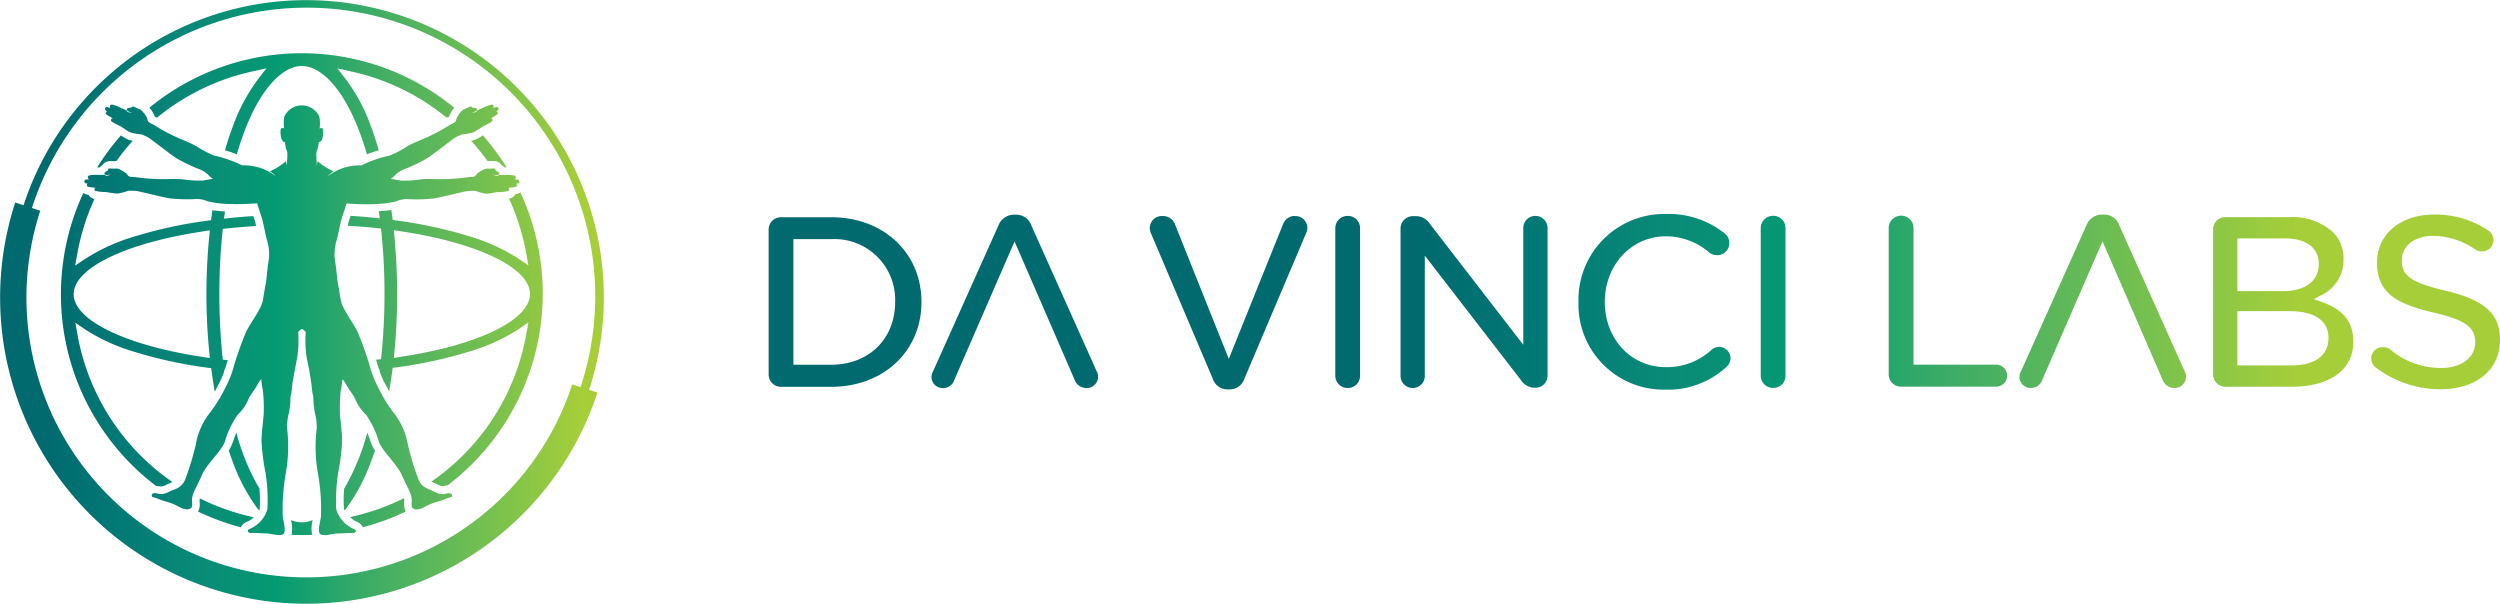
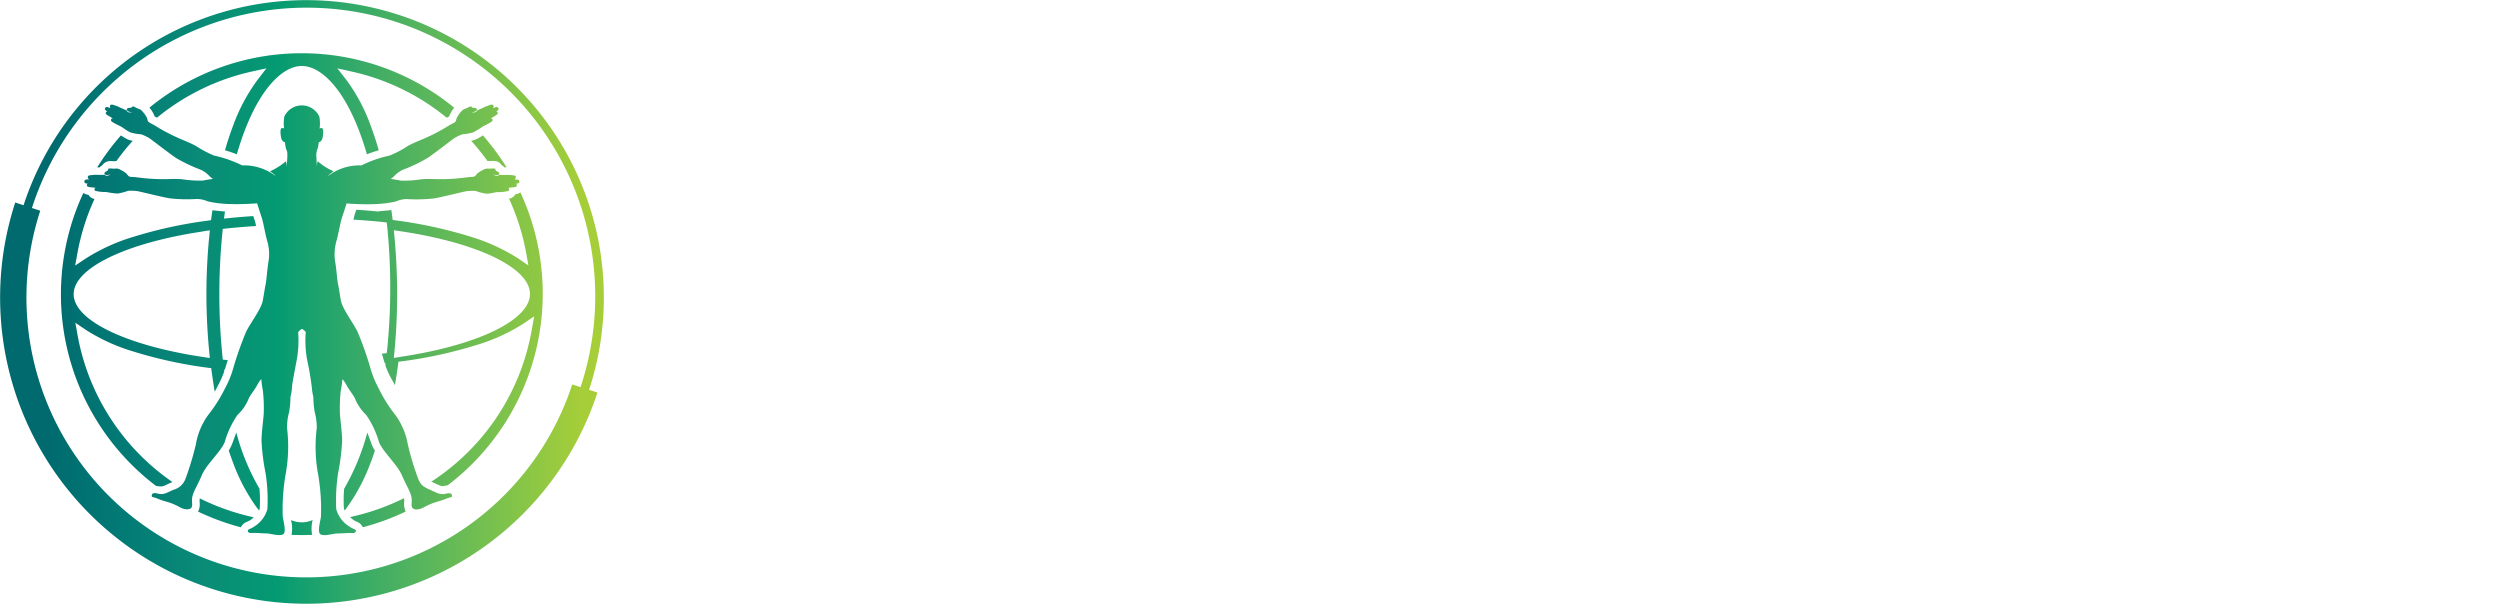
<svg xmlns="http://www.w3.org/2000/svg" xmlns:xlink="http://www.w3.org/1999/xlink" width="300" height="72.45" viewBox="0 0 300 72.45">
  <defs>
    <linearGradient id="a" x1="0.377" y1="0.5" x2="0.885" y2="0.5" gradientUnits="objectBoundingBox">
      <stop offset="0" stop-color="#006a6e" />
      <stop offset="0.14" stop-color="#027a75" />
      <stop offset="0.29" stop-color="#0a8b77" />
      <stop offset="0.43" stop-color="#049a72" />
      <stop offset="0.57" stop-color="#33a969" />
      <stop offset="0.71" stop-color="#59b65c" />
      <stop offset="0.86" stop-color="#7fc34b" />
      <stop offset="1" stop-color="#a6ce39" />
    </linearGradient>
    <linearGradient id="b" x1="0.075" y1="0.5" x2="0.966" y2="0.5" xlink:href="#a" />
    <clipPath id="d">
      <rect width="300" height="72.45" />
    </clipPath>
  </defs>
  <g id="c" clip-path="url(#d)">
    <g transform="translate(-0.009 0)">
-       <path d="M240.865,45.079a1.319,1.319,0,0,1-1.32,1.32h-11.39a1.473,1.473,0,0,1-1.5-1.5V27.37a1.49,1.49,0,0,1,2.98,0V43.759h9.91A1.319,1.319,0,0,1,240.865,45.079ZM212.8,25.9a1.473,1.473,0,0,0-1.5,1.47V45.079a1.467,1.467,0,0,0,1.5,1.47,1.447,1.447,0,0,0,1.47-1.47V27.37a1.453,1.453,0,0,0-1.47-1.47Zm-6.5,15.729a1.35,1.35,0,0,0-.87.32,7.892,7.892,0,0,1-5.52,2.11c-4.18,0-7.32-3.37-7.32-7.83s3.22-7.87,7.32-7.87a8,8,0,0,1,5.26,1.98,1.5,1.5,0,0,0,.89.28,1.441,1.441,0,0,0,1.47-1.44,1.518,1.518,0,0,0-.58-1.19,10.8,10.8,0,0,0-7.01-2.31,10.294,10.294,0,0,0-10.51,10.54,10.218,10.218,0,0,0,10.36,10.54,10.351,10.351,0,0,0,7.41-2.74,1.459,1.459,0,0,0,.48-1.05,1.4,1.4,0,0,0-1.38-1.35ZM254.334,27.04a1.937,1.937,0,0,0-1.87-1.29h-.18a2.011,2.011,0,0,0-1.9,1.29l-7.83,17.469a1.574,1.574,0,0,0-.21.7,1.338,1.338,0,0,0,1.35,1.35,1.415,1.415,0,0,0,1.38-.95l7.24-16.649,7.17,16.519a1.534,1.534,0,0,0,1.47,1.08,1.365,1.365,0,0,0,1.38-1.41,1.253,1.253,0,0,0-.17-.61l-7.84-17.5Zm28.079,13.949c0,3.39-2.78,5.42-7.44,5.42h-7.89a1.473,1.473,0,0,1-1.5-1.5V27.56a1.461,1.461,0,0,1,1.5-1.5h7.59a7.246,7.246,0,0,1,5.25,1.76,4.407,4.407,0,0,1,1.31,3.3,4.656,4.656,0,0,1-2.82,4.38l-.76.4.81.28c2.73.93,3.94,2.4,3.94,4.83Zm-13.919-6.05h5.43c2.72,0,4.34-1.2,4.34-3.29,0-1.91-1.52-3.04-4.07-3.04h-5.7v6.33Zm10.94,5.6c0-1.19-.61-3.2-4.7-3.2h-6.24v6.51H275c2.82,0,4.43-1.19,4.43-3.32Zm14.1-5.64c-4.17-.99-5.31-1.77-5.31-3.67,0-1.75,1.56-2.93,3.8-2.93a9.129,9.129,0,0,1,5.05,1.66,1.46,1.46,0,0,0,.77.21,1.351,1.351,0,0,0,1.38-1.35,1.334,1.334,0,0,0-.63-1.16,11.309,11.309,0,0,0-6.5-1.91c-4.02,0-6.84,2.36-6.84,5.75,0,3.69,2.37,4.95,6.74,6,3.82.88,5.04,1.75,5.04,3.58s-1.65,3.08-4.1,3.08a9.42,9.42,0,0,1-6.13-2.25,1.316,1.316,0,0,0-.86-.25,1.351,1.351,0,0,0-1.38,1.35,1.37,1.37,0,0,0,.57,1.12,12.861,12.861,0,0,0,7.71,2.58c4.35,0,7.17-2.33,7.17-5.93,0-3.11-1.82-4.75-6.47-5.88ZM110.589,36.24c0,5.9-4.56,10.18-10.84,10.18h-6a1.473,1.473,0,0,1-1.5-1.5V27.57a1.467,1.467,0,0,1,1.5-1.5h6c6.28,0,10.84,4.25,10.84,10.18Zm-3.16,0a7.285,7.285,0,0,0-7.69-7.54H95.22V43.769h4.52C104.27,43.769,107.429,40.689,107.429,36.24Zm16.349-9.19a1.937,1.937,0,0,0-1.87-1.29h-.18a2.011,2.011,0,0,0-1.9,1.29L112,44.519a1.677,1.677,0,0,0-.21.7,1.332,1.332,0,0,0,1.35,1.35,1.4,1.4,0,0,0,1.38-.95l7.24-16.649,7.17,16.519a1.534,1.534,0,0,0,1.47,1.08,1.365,1.365,0,0,0,1.38-1.41,1.253,1.253,0,0,0-.17-.61l-7.84-17.5Zm31.639-1.14a1.535,1.535,0,0,0-1.43.97l-6.52,16.189-6.42-16.059a1.576,1.576,0,0,0-1.56-1.09,1.454,1.454,0,0,0-1.5,1.44,1.674,1.674,0,0,0,.18.73l7.38,17.359a1.837,1.837,0,0,0,1.77,1.28h.21a1.855,1.855,0,0,0,1.81-1.28l7.41-17.469a1.641,1.641,0,0,0,.15-.64,1.429,1.429,0,0,0-1.47-1.41Zm6.33,0a1.473,1.473,0,0,0-1.5,1.47V45.089a1.467,1.467,0,0,0,1.5,1.47,1.447,1.447,0,0,0,1.47-1.47V27.38a1.453,1.453,0,0,0-1.47-1.47Zm22.5,0a1.447,1.447,0,0,0-1.44,1.44V41.379l-11.2-14.5a1.99,1.99,0,0,0-1.64-.94h-.39a1.485,1.485,0,0,0-1.5,1.5V45.119a1.453,1.453,0,0,0,1.47,1.44,1.434,1.434,0,0,0,1.44-1.44V30.67l11.5,14.889a1.992,1.992,0,0,0,1.64.97h.15a1.441,1.441,0,0,0,1.44-1.47V27.35a1.453,1.453,0,0,0-1.47-1.44Z" transform="translate(-0.003 -0.001)" fill="url(#a)" />
-       <path d="M47.838,1.78a35.688,35.688,0,0,0-45,22.849l-1-.33A36.743,36.743,0,0,0,71.7,47.108l-1-.33a35.655,35.655,0,0,0-22.849-45ZM69.677,46.458l-1-.33A33.576,33.576,0,0,1,4.84,25.289l-1-.33A34.628,34.628,0,1,1,69.677,46.448ZM54.248,59.548c0,.14-.39.16-.53.23a10.92,10.92,0,0,1-1.27.44,7.122,7.122,0,0,0-1.59.67c-.67.36-1.27.3-1.41-.03s.09-.8-.14-1.49-.53-1.1-1.08-2.36-2.28-2.81-2.73-3.93a11.14,11.14,0,0,0-1.55-3.29,5.689,5.689,0,0,1-1.29-1.84c-.1-.38-.81-1.2-1.1-1.79a2.812,2.812,0,0,0-.46-.66,10.361,10.361,0,0,1-.19,1.34,18.318,18.318,0,0,0-.11,2.71c0,.5.25,2.19.27,3.29a26.317,26.317,0,0,1-.49,3.95,21.826,21.826,0,0,0-.22,4.31,3.578,3.578,0,0,0,1.6,2.1c.42.3.69.28.75.46s-.15.34-.47.31-1.25.05-1.74.05-1.53.36-2.01.11.04-1.83.04-2.19a24.375,24.375,0,0,0-.36-5.09,18.172,18.172,0,0,1-.15-5.45,6.718,6.718,0,0,0-.24-1.92,12.032,12.032,0,0,1-.17-1.87,5.479,5.479,0,0,1-.17-1.03,33.486,33.486,0,0,0-.56-3.33,12.648,12.648,0,0,1-.18-3.37.27.27,0,0,0,.07.08c-.02-.03-.05-.07-.06-.09h0a1.239,1.239,0,0,0-.46-.4s-.18.05-.46.4a12.658,12.658,0,0,1-.18,3.37c-.4,2.12-.53,2.75-.57,3.33a4.655,4.655,0,0,1-.17,1.03,10.808,10.808,0,0,1-.17,1.87,6.719,6.719,0,0,0-.24,1.92,18.318,18.318,0,0,1-.16,5.45,24.4,24.4,0,0,0-.36,5.09c0,.36.51,1.93.04,2.19s-1.52-.11-2.01-.11-1.41-.09-1.74-.05-.53-.13-.47-.31.33-.16.75-.46a3.567,3.567,0,0,0,1.59-2.1,21.091,21.091,0,0,0-.22-4.31,26,26,0,0,1-.49-3.95c.02-1.1.27-2.79.27-3.29a18.26,18.26,0,0,0-.11-2.71,9.2,9.2,0,0,1-.18-1.34,2.812,2.812,0,0,0-.46.66c-.29.59-1,1.41-1.1,1.79a5.337,5.337,0,0,1-1.29,1.84,11.14,11.14,0,0,0-1.55,3.29c-.45,1.12-2.19,2.66-2.73,3.93s-.85,1.67-1.08,2.36,0,1.17-.14,1.49-.74.39-1.41.03a7.319,7.319,0,0,0-1.59-.67,9.706,9.706,0,0,1-1.27-.44c-.14-.07-.53-.09-.53-.23s-.02-.49.71-.31,1.07-.09,1.86-.44a2.145,2.145,0,0,0,1.46-1.28,35.273,35.273,0,0,0,1.27-4.2,8.28,8.28,0,0,1,1.55-3.61,17.539,17.539,0,0,0,1.94-3.09,11.861,11.861,0,0,0,1.07-2.7,41.643,41.643,0,0,1,1.43-4.01c.4-.94,1.85-2.77,2.04-3.84s.26-1.63.34-1.94.21-1.99.33-2.66a5.542,5.542,0,0,0-.13-2.5c-.25-.83-.47-2.24-.67-2.84-.17-.5-.41-1.28-.56-1.72h0a.142.142,0,0,0-.02-.04c0,.01.01.03.01.04a.41.41,0,0,0-.11.01,31.813,31.813,0,0,1-3.39.07,12.68,12.68,0,0,1-2.43-.32,3.224,3.224,0,0,0-1.31-.28,18.665,18.665,0,0,1-3.25-.08c-.93-.16-3.34-.76-3.84-.86a5.477,5.477,0,0,0-1.14-.04,6.423,6.423,0,0,1-1.28.33,11.415,11.415,0,0,1-1.36-.19,4.536,4.536,0,0,1-1.33-.15c-.07-.12-.13-.28.1-.35,0,0-.39-.04-.62-.07s-.44-.06-.45-.21a.258.258,0,0,1,.08-.23s-.36,0-.38-.18a.255.255,0,0,1,.27-.31c.2-.01.32-.02.32-.02a.279.279,0,0,1-.18-.23c-.01-.17.13-.25.31-.26a5.2,5.2,0,0,1,.79-.05c.33.01.93,0,.93,0s.18.31.75-.09a.984.984,0,0,1-.59.11c-.25-.07-.24-.23-.12-.34s.28-.12.33-.23c.03-.05.04-.1.07-.14l-.05-.08a.491.491,0,0,1,.1.04.078.078,0,0,0-.04.04.231.231,0,0,1,.14-.07c.16-.02.41.05.71.01a.976.976,0,0,1,.61.16,3.156,3.156,0,0,1,.74.48c.05.07.18.28.35.33s.48.04.7.06a22.909,22.909,0,0,0,2.65.23c1.49.04,1.73-.06,2.93.02a13.477,13.477,0,0,0,2.5.16c.25-.05.68-.13,1.21-.2.01,0,.02.01.03.02a2.6,2.6,0,0,1-.43-.33,3.253,3.253,0,0,0-1.08-.79,19.676,19.676,0,0,1-2.94-1.4c-.79-.53-2.74-2.05-3.16-2.35a5.721,5.721,0,0,0-1.03-.5,5.759,5.759,0,0,1-1.3-.23c-.49-.22-.86-.56-1.17-.72s-1.13-.54-1.15-.68,0-.31.23-.27c0,0-.33-.2-.53-.31s-.38-.24-.33-.38a.247.247,0,0,1,.17-.17s-.33-.15-.28-.32.18-.24.38-.17l.3.11a.282.282,0,0,1-.07-.28c.06-.16.23-.17.4-.11a5.358,5.358,0,0,1,.74.28c.3.15.86.38.86.38s.04.36.72.22a.942.942,0,0,1-.58-.14c-.2-.16-.12-.31.03-.36s.31,0,.4-.07.14-.15.29-.11a7.015,7.015,0,0,0,.64.3c.28.09.34.24.49.39a3.039,3.039,0,0,1,.48.74c.02.09.04.33.19.44a6.922,6.922,0,0,0,.62.34,22.148,22.148,0,0,0,2.33,1.29c1.35.64,1.6.65,2.67,1.21a13.766,13.766,0,0,0,2.21,1.17,14.506,14.506,0,0,1,3.37,1.18,6.237,6.237,0,0,1,3.98,1.25s.06-.06-.64-.54a7.272,7.272,0,0,0,1.88-1.19s.11-.01.12.62c0,0,.04-.31.08-1.18s-.14-.75-.17-1.03a4.36,4.36,0,0,1-.11-.71s-.38-.02-.48-.63-.09-1.05.13-1.07.25.09.25.09a4.676,4.676,0,0,1,.02-1.47,2.315,2.315,0,0,1,4.2,0,4.484,4.484,0,0,1,.03,1.47s.04-.11.25-.09.23.45.13,1.07-.48.63-.48.63a5.81,5.81,0,0,1-.11.71,1.873,1.873,0,0,0-.17,1.03c.03.87.07,1.18.07,1.18,0-.63.11-.62.11-.62a7.209,7.209,0,0,0,1.89,1.19c-.71.48-.64.54-.64.54a6.2,6.2,0,0,1,3.97-1.25,14.544,14.544,0,0,1,3.38-1.18,11.95,11.95,0,0,0,2.22-1.17c1.07-.56,1.32-.57,2.67-1.21A21.016,21.016,0,0,0,53.978,15c.19-.11.47-.23.62-.34s.17-.35.19-.44a3.789,3.789,0,0,1,.48-.74c.15-.15.21-.3.49-.39a7.014,7.014,0,0,0,.64-.3c.15-.05.2.03.29.11s.25.02.4.07.23.2.03.36a1.024,1.024,0,0,1-.58.14c.68.13.72-.22.72-.22s.56-.24.85-.38a5.358,5.358,0,0,1,.74-.28c.17-.06.33-.05.39.11a.3.3,0,0,1-.07.28s.11-.04.29-.11a.261.261,0,0,1,.38.17c.05.18-.27.32-.27.32a.247.247,0,0,1,.17.17c.04.14-.14.26-.33.38s-.53.31-.53.31c.24-.03.25.14.23.27s-.84.52-1.15.68a12.049,12.049,0,0,1-1.17.72,7.152,7.152,0,0,1-1.3.23,5.721,5.721,0,0,0-1.03.5c-.41.3-2.37,1.83-3.16,2.35a19.149,19.149,0,0,1-2.94,1.4,3.324,3.324,0,0,0-1.07.79,3.432,3.432,0,0,1-.44.34c.01-.01.03-.02.04-.03.53.07.96.15,1.21.2a12.639,12.639,0,0,0,2.5-.16c1.2-.08,1.44.02,2.93-.02a22.91,22.91,0,0,0,2.65-.23c.22-.02.52-.02.7-.06a.632.632,0,0,0,.35-.33,3.511,3.511,0,0,1,.74-.48,1.1,1.1,0,0,1,.61-.16c.3.03.55-.03.71-.01a.231.231,0,0,1,.14.07.1.1,0,0,0-.05-.04.689.689,0,0,1,.1-.04l-.05.09.07.14c.05.11.22.12.34.23s.13.28-.12.34a.984.984,0,0,1-.59-.11c.57.4.75.09.75.09h.93a5.3,5.3,0,0,1,.79.05c.18.01.33.09.31.26a.275.275,0,0,1-.17.23s.11,0,.32.02.3.13.27.31-.38.18-.38.18a.258.258,0,0,1,.08.23c-.02.15-.23.19-.46.21s-.61.07-.61.07c.23.07.17.22.09.35a4.49,4.49,0,0,1-1.33.15c-.35.02-.83.19-1.36.19a6.423,6.423,0,0,1-1.28-.33,6.327,6.327,0,0,0-1.14.04c-.51.1-2.91.7-3.84.86a18.79,18.79,0,0,1-3.26.08,3.257,3.257,0,0,0-1.31.28,12.68,12.68,0,0,1-2.43.32,29.307,29.307,0,0,1-3.39-.07c-.04,0-.07-.01-.11-.01-.14.45-.39,1.22-.56,1.72-.2.6-.42,2.01-.67,2.84a5.835,5.835,0,0,0-.13,2.5c.13.67.25,2.34.34,2.66s.14.88.34,1.94,1.64,2.89,2.04,3.84a41.643,41.643,0,0,1,1.43,4.01,12.064,12.064,0,0,0,1.07,2.7,17.029,17.029,0,0,0,1.93,3.09,8.425,8.425,0,0,1,1.56,3.61,32.52,32.52,0,0,0,1.27,4.2c.33.75.66.93,1.46,1.28s1.14.62,1.86.44.71.17.71.31Zm-9.75-4.07A22.477,22.477,0,0,1,41.568,61l-.2.26a1.217,1.217,0,0,1-.09-.27,15.652,15.652,0,0,1,.03-2.34,27.955,27.955,0,0,0,2.78-6.74c.09.22.17.45.25.67.11.29.21.58.32.85a3.311,3.311,0,0,0,.34.64c-.16.48-.32.95-.49,1.41Zm-14.529,6.97a1.682,1.682,0,0,1-.32.17,1.236,1.236,0,0,0-.73.66,29.335,29.335,0,0,1-5.15-1.89,1.4,1.4,0,0,0,.09-.17,2.024,2.024,0,0,0,.11-.91,1.653,1.653,0,0,1,.02-.5,27.707,27.707,0,0,0,6.26,2.22l.21.05a5.053,5.053,0,0,1-.48.39Zm.92-1.45a22.144,22.144,0,0,1-2.93-5.52c-.17-.46-.34-.93-.5-1.41a5.716,5.716,0,0,0,.34-.64c.11-.27.22-.56.32-.85.08-.22.16-.44.25-.67a27.008,27.008,0,0,0,2.78,6.74,17.147,17.147,0,0,1,.03,2.34.749.749,0,0,1-.08.27l-.21-.27ZM18.569,13.979a3.349,3.349,0,0,0-.63-1.06,28.861,28.861,0,0,1,36.579.01,3.482,3.482,0,0,0-.62,1.06.754.754,0,0,1-.13.06c-.05.03-.1.05-.15.08a27.244,27.244,0,0,0-11.4-5.54l-1.73-.39,1.09,1.4a21.48,21.48,0,0,1,2.93,5.52c.34.92.66,1.89.95,2.91-.43.13-.92.29-1.42.49-2.08-7.24-5.26-10.6-7.81-10.6s-5.72,3.36-7.8,10.6c-.5-.2-.99-.36-1.42-.49q.435-1.53.96-2.91A21.821,21.821,0,0,1,30.9,9.6l1.08-1.4-1.73.38a27.3,27.3,0,0,0-11.4,5.54,1.093,1.093,0,0,1-.15-.08,1.339,1.339,0,0,0-.12-.06Zm39.379,2.26a28.924,28.924,0,0,1,2.85,3.84h-.27a.5.5,0,0,1-.07-.08,1.883,1.883,0,0,0-.26-.19,1.072,1.072,0,0,0-.8-.49,3.062,3.062,0,0,0-.43,0,1.3,1.3,0,0,1-.28,0h-.18a28.9,28.9,0,0,0-1.96-2.43,2.414,2.414,0,0,0,.62-.19,4.831,4.831,0,0,0,.8-.47ZM48.608,61.2a.757.757,0,0,0,.09.18,28.556,28.556,0,0,1-5.15,1.89,1.291,1.291,0,0,0-.73-.66,1.682,1.682,0,0,1-.32-.17,3.135,3.135,0,0,1-.48-.39l.21-.05a27.063,27.063,0,0,0,6.26-2.22,1.68,1.68,0,0,1,.02.5,2.009,2.009,0,0,0,.11.91Zm-29.459-2.85a.882.882,0,0,0,.21.03,1.951,1.951,0,0,0,.66-.23c.13-.06.26-.12.42-.19a2.165,2.165,0,0,0,.26-.12A27.269,27.269,0,0,1,9.32,40.229l-.27-1.5,1.27.86a22.476,22.476,0,0,0,5.75,2.61,53.475,53.475,0,0,0,8.8,1.92l.48.06.07.49c.11.8.23,1.58.35,2.34.1-.17.19-.34.26-.49.07-.13.13-.24.18-.34a10.9,10.9,0,0,0,.71-1.62l-.03-.19h.09c.07-.21.14-.44.22-.7.04-.15.09-.31.14-.46h-.08l-.52-.06-.05-.52a74.6,74.6,0,0,1,0-14.639l.05-.52.52-.06c1.13-.12,2.3-.21,3.48-.29-.06-.28-.12-.54-.17-.69s-.11-.32-.17-.5c-.91.06-1.81.13-2.7.22l-.81.08.11-.81v-.04c-.61-.05-1.1-.1-1.5-.15-.03.23-.07.46-.1.7l-.07.49-.48.07a53.02,53.02,0,0,0-8.8,1.92,22.989,22.989,0,0,0-5.75,2.61l-1.27.85.27-1.5a27.359,27.359,0,0,1,2.05-6.5.978.978,0,0,1-.71-.48h0a1.77,1.77,0,0,1-.63-.23,28.854,28.854,0,0,0,8.72,35.149,2.2,2.2,0,0,1,.41.07Zm5.23-30.589.81-.12-.08.82c-.22,2.29-.33,4.59-.33,6.84s.11,4.54.33,6.84l.08.82-.81-.12c-9.29-1.39-15.529-4.42-15.529-7.54s6.24-6.15,15.529-7.53ZM37.529,62.4a3.982,3.982,0,0,0-.06,1.78c-.41.02-.83.03-1.24.03s-.83-.01-1.24-.03a3.938,3.938,0,0,0-.06-1.77,3.442,3.442,0,0,0,1.3.27,3.278,3.278,0,0,0,1.3-.28ZM61.818,23.369a1.079,1.079,0,0,1-.72.48,27.359,27.359,0,0,1,2.05,6.5l.27,1.5-1.26-.86a23.181,23.181,0,0,0-5.75-2.61,54.287,54.287,0,0,0-8.8-1.92l-.48-.07-.06-.49c-.03-.24-.07-.47-.1-.7-.4.06-.89.1-1.5.15v.04l.12.81-.81-.08c-.89-.09-1.79-.16-2.7-.22-.06.18-.12.35-.17.5s-.11.41-.17.69c1.18.07,2.35.16,3.48.28l.51.06.06.52a72.784,72.784,0,0,1,.36,7.32,72.931,72.931,0,0,1-.36,7.32l-.06.52-.51.05h-.08c.05.16.1.32.14.47.07.26.15.5.22.71h.09l-.03.19a8.651,8.651,0,0,0,.71,1.61q.075.135.18.33c.08.15.17.31.26.49.13-.76.25-1.54.36-2.33l.06-.49.48-.06a53.246,53.246,0,0,0,8.8-1.92,22.317,22.317,0,0,0,5.75-2.61l1.26-.86-.27,1.5A27.293,27.293,0,0,1,51.768,57.8a2.783,2.783,0,0,1,.26.12c.15.07.29.13.42.19a1.951,1.951,0,0,0,.66.23.881.881,0,0,0,.21-.03,3.523,3.523,0,0,1,.41-.07,28.884,28.884,0,0,0,8.73-35.149,1.77,1.77,0,0,1-.63.23ZM48.078,42.828l-.81.12.08-.82c.22-2.29.32-4.59.32-6.84s-.11-4.55-.32-6.84l-.08-.82.81.12c9.28,1.39,15.529,4.41,15.529,7.53s-6.24,6.15-15.529,7.54ZM11.94,20.089h-.27a28.924,28.924,0,0,1,2.85-3.84,5.285,5.285,0,0,0,.8.47,2.364,2.364,0,0,0,.62.18,25.392,25.392,0,0,0-1.96,2.43,1.275,1.275,0,0,0-.19.01,2.415,2.415,0,0,1-.27,0,1.617,1.617,0,0,0-.44,0,1.1,1.1,0,0,0-.79.49,1.307,1.307,0,0,0-.26.19.6.6,0,0,0-.08.08ZM36.249,44.868h-.04s.01-.07.02-.11C36.239,44.8,36.239,44.828,36.249,44.868Z" transform="translate(0 0)" fill="url(#b)" />
+       <path d="M47.838,1.78a35.688,35.688,0,0,0-45,22.849l-1-.33A36.743,36.743,0,0,0,71.7,47.108l-1-.33a35.655,35.655,0,0,0-22.849-45ZM69.677,46.458l-1-.33A33.576,33.576,0,0,1,4.84,25.289l-1-.33A34.628,34.628,0,1,1,69.677,46.448ZM54.248,59.548c0,.14-.39.16-.53.23a10.92,10.92,0,0,1-1.27.44,7.122,7.122,0,0,0-1.59.67c-.67.36-1.27.3-1.41-.03s.09-.8-.14-1.49-.53-1.1-1.08-2.36-2.28-2.81-2.73-3.93a11.14,11.14,0,0,0-1.55-3.29,5.689,5.689,0,0,1-1.29-1.84c-.1-.38-.81-1.2-1.1-1.79a2.812,2.812,0,0,0-.46-.66,10.361,10.361,0,0,1-.19,1.34,18.318,18.318,0,0,0-.11,2.71c0,.5.25,2.19.27,3.29a26.317,26.317,0,0,1-.49,3.95,21.826,21.826,0,0,0-.22,4.31,3.578,3.578,0,0,0,1.6,2.1c.42.3.69.28.75.46s-.15.34-.47.31-1.25.05-1.74.05-1.53.36-2.01.11.04-1.83.04-2.19a24.375,24.375,0,0,0-.36-5.09,18.172,18.172,0,0,1-.15-5.45,6.718,6.718,0,0,0-.24-1.92,12.032,12.032,0,0,1-.17-1.87,5.479,5.479,0,0,1-.17-1.03,33.486,33.486,0,0,0-.56-3.33,12.648,12.648,0,0,1-.18-3.37.27.27,0,0,0,.07.08c-.02-.03-.05-.07-.06-.09h0a1.239,1.239,0,0,0-.46-.4s-.18.05-.46.4a12.658,12.658,0,0,1-.18,3.37c-.4,2.12-.53,2.75-.57,3.33a4.655,4.655,0,0,1-.17,1.03,10.808,10.808,0,0,1-.17,1.87,6.719,6.719,0,0,0-.24,1.92,18.318,18.318,0,0,1-.16,5.45,24.4,24.4,0,0,0-.36,5.09c0,.36.51,1.93.04,2.19s-1.52-.11-2.01-.11-1.41-.09-1.74-.05-.53-.13-.47-.31.33-.16.75-.46a3.567,3.567,0,0,0,1.59-2.1,21.091,21.091,0,0,0-.22-4.31,26,26,0,0,1-.49-3.95c.02-1.1.27-2.79.27-3.29a18.26,18.26,0,0,0-.11-2.71,9.2,9.2,0,0,1-.18-1.34,2.812,2.812,0,0,0-.46.66c-.29.59-1,1.41-1.1,1.79a5.337,5.337,0,0,1-1.29,1.84,11.14,11.14,0,0,0-1.55,3.29c-.45,1.12-2.19,2.66-2.73,3.93s-.85,1.67-1.08,2.36,0,1.17-.14,1.49-.74.39-1.41.03a7.319,7.319,0,0,0-1.59-.67,9.706,9.706,0,0,1-1.27-.44c-.14-.07-.53-.09-.53-.23s-.02-.49.71-.31,1.07-.09,1.86-.44a2.145,2.145,0,0,0,1.46-1.28,35.273,35.273,0,0,0,1.27-4.2,8.28,8.28,0,0,1,1.55-3.61,17.539,17.539,0,0,0,1.94-3.09,11.861,11.861,0,0,0,1.07-2.7,41.643,41.643,0,0,1,1.43-4.01c.4-.94,1.85-2.77,2.04-3.84s.26-1.63.34-1.94.21-1.99.33-2.66a5.542,5.542,0,0,0-.13-2.5c-.25-.83-.47-2.24-.67-2.84-.17-.5-.41-1.28-.56-1.72h0a.142.142,0,0,0-.02-.04c0,.01.01.03.01.04a.41.41,0,0,0-.11.01,31.813,31.813,0,0,1-3.39.07,12.68,12.68,0,0,1-2.43-.32,3.224,3.224,0,0,0-1.31-.28,18.665,18.665,0,0,1-3.25-.08c-.93-.16-3.34-.76-3.84-.86a5.477,5.477,0,0,0-1.14-.04,6.423,6.423,0,0,1-1.28.33,11.415,11.415,0,0,1-1.36-.19,4.536,4.536,0,0,1-1.33-.15c-.07-.12-.13-.28.1-.35,0,0-.39-.04-.62-.07s-.44-.06-.45-.21a.258.258,0,0,1,.08-.23s-.36,0-.38-.18a.255.255,0,0,1,.27-.31c.2-.01.32-.02.32-.02a.279.279,0,0,1-.18-.23c-.01-.17.13-.25.31-.26a5.2,5.2,0,0,1,.79-.05c.33.01.93,0,.93,0s.18.31.75-.09a.984.984,0,0,1-.59.11c-.25-.07-.24-.23-.12-.34s.28-.12.33-.23c.03-.05.04-.1.07-.14l-.05-.08a.491.491,0,0,1,.1.04.078.078,0,0,0-.04.04.231.231,0,0,1,.14-.07c.16-.02.41.05.71.01a.976.976,0,0,1,.61.16,3.156,3.156,0,0,1,.74.48c.05.07.18.28.35.33s.48.04.7.06a22.909,22.909,0,0,0,2.65.23c1.49.04,1.73-.06,2.93.02a13.477,13.477,0,0,0,2.5.16c.25-.05.68-.13,1.21-.2.01,0,.02.01.03.02a2.6,2.6,0,0,1-.43-.33,3.253,3.253,0,0,0-1.08-.79,19.676,19.676,0,0,1-2.94-1.4c-.79-.53-2.74-2.05-3.16-2.35a5.721,5.721,0,0,0-1.03-.5,5.759,5.759,0,0,1-1.3-.23c-.49-.22-.86-.56-1.17-.72s-1.13-.54-1.15-.68,0-.31.23-.27c0,0-.33-.2-.53-.31s-.38-.24-.33-.38a.247.247,0,0,1,.17-.17s-.33-.15-.28-.32.18-.24.38-.17l.3.11a.282.282,0,0,1-.07-.28c.06-.16.23-.17.4-.11a5.358,5.358,0,0,1,.74.28c.3.15.86.38.86.38s.04.36.72.22a.942.942,0,0,1-.58-.14c-.2-.16-.12-.31.03-.36s.31,0,.4-.07.14-.15.29-.11a7.015,7.015,0,0,0,.64.3c.28.09.34.24.49.39a3.039,3.039,0,0,1,.48.74c.02.09.04.33.19.44a6.922,6.922,0,0,0,.62.34,22.148,22.148,0,0,0,2.33,1.29c1.35.64,1.6.65,2.67,1.21a13.766,13.766,0,0,0,2.21,1.17,14.506,14.506,0,0,1,3.37,1.18,6.237,6.237,0,0,1,3.98,1.25s.06-.06-.64-.54a7.272,7.272,0,0,0,1.88-1.19s.11-.01.12.62c0,0,.04-.31.08-1.18s-.14-.75-.17-1.03a4.36,4.36,0,0,1-.11-.71s-.38-.02-.48-.63-.09-1.05.13-1.07.25.09.25.09a4.676,4.676,0,0,1,.02-1.47,2.315,2.315,0,0,1,4.2,0,4.484,4.484,0,0,1,.03,1.47s.04-.11.25-.09.23.45.13,1.07-.48.63-.48.63a5.81,5.81,0,0,1-.11.71,1.873,1.873,0,0,0-.17,1.03c.03.87.07,1.18.07,1.18,0-.63.11-.62.11-.62a7.209,7.209,0,0,0,1.89,1.19c-.71.48-.64.54-.64.54a6.2,6.2,0,0,1,3.97-1.25,14.544,14.544,0,0,1,3.38-1.18,11.95,11.95,0,0,0,2.22-1.17c1.07-.56,1.32-.57,2.67-1.21A21.016,21.016,0,0,0,53.978,15c.19-.11.47-.23.62-.34s.17-.35.19-.44a3.789,3.789,0,0,1,.48-.74c.15-.15.21-.3.49-.39a7.014,7.014,0,0,0,.64-.3c.15-.05.2.03.29.11s.25.02.4.07.23.2.03.36a1.024,1.024,0,0,1-.58.14c.68.13.72-.22.72-.22s.56-.24.85-.38a5.358,5.358,0,0,1,.74-.28c.17-.06.33-.05.39.11a.3.3,0,0,1-.07.28s.11-.04.29-.11a.261.261,0,0,1,.38.17c.05.18-.27.32-.27.32a.247.247,0,0,1,.17.17c.04.14-.14.26-.33.38s-.53.31-.53.31c.24-.03.25.14.23.27s-.84.52-1.15.68a12.049,12.049,0,0,1-1.17.72,7.152,7.152,0,0,1-1.3.23,5.721,5.721,0,0,0-1.03.5c-.41.3-2.37,1.83-3.16,2.35a19.149,19.149,0,0,1-2.94,1.4,3.324,3.324,0,0,0-1.07.79,3.432,3.432,0,0,1-.44.34c.01-.01.03-.02.04-.03.53.07.96.15,1.21.2a12.639,12.639,0,0,0,2.5-.16c1.2-.08,1.44.02,2.93-.02a22.91,22.91,0,0,0,2.65-.23c.22-.02.52-.02.7-.06a.632.632,0,0,0,.35-.33,3.511,3.511,0,0,1,.74-.48,1.1,1.1,0,0,1,.61-.16c.3.03.55-.03.71-.01a.231.231,0,0,1,.14.07.1.1,0,0,0-.05-.04.689.689,0,0,1,.1-.04l-.05.09.07.14c.05.11.22.12.34.23s.13.28-.12.34a.984.984,0,0,1-.59-.11c.57.4.75.09.75.09h.93a5.3,5.3,0,0,1,.79.05c.18.01.33.09.31.26a.275.275,0,0,1-.17.23s.11,0,.32.02.3.13.27.31-.38.18-.38.18a.258.258,0,0,1,.08.23c-.02.15-.23.19-.46.21s-.61.07-.61.07c.23.07.17.22.09.35a4.49,4.49,0,0,1-1.33.15c-.35.02-.83.19-1.36.19a6.423,6.423,0,0,1-1.28-.33,6.327,6.327,0,0,0-1.14.04c-.51.1-2.91.7-3.84.86a18.79,18.79,0,0,1-3.26.08,3.257,3.257,0,0,0-1.31.28,12.68,12.68,0,0,1-2.43.32,29.307,29.307,0,0,1-3.39-.07c-.04,0-.07-.01-.11-.01-.14.45-.39,1.22-.56,1.72-.2.6-.42,2.01-.67,2.84a5.835,5.835,0,0,0-.13,2.5c.13.67.25,2.34.34,2.66s.14.88.34,1.94,1.64,2.89,2.04,3.84a41.643,41.643,0,0,1,1.43,4.01,12.064,12.064,0,0,0,1.07,2.7,17.029,17.029,0,0,0,1.93,3.09,8.425,8.425,0,0,1,1.56,3.61,32.52,32.52,0,0,0,1.27,4.2c.33.75.66.93,1.46,1.28s1.14.62,1.86.44.71.17.71.31Zm-9.75-4.07A22.477,22.477,0,0,1,41.568,61l-.2.26a1.217,1.217,0,0,1-.09-.27,15.652,15.652,0,0,1,.03-2.34,27.955,27.955,0,0,0,2.78-6.74c.09.22.17.45.25.67.11.29.21.58.32.85a3.311,3.311,0,0,0,.34.64c-.16.48-.32.95-.49,1.41Zm-14.529,6.97a1.682,1.682,0,0,1-.32.17,1.236,1.236,0,0,0-.73.66,29.335,29.335,0,0,1-5.15-1.89,1.4,1.4,0,0,0,.09-.17,2.024,2.024,0,0,0,.11-.91,1.653,1.653,0,0,1,.02-.5,27.707,27.707,0,0,0,6.26,2.22l.21.05a5.053,5.053,0,0,1-.48.39Zm.92-1.45a22.144,22.144,0,0,1-2.93-5.52c-.17-.46-.34-.93-.5-1.41a5.716,5.716,0,0,0,.34-.64c.11-.27.22-.56.32-.85.08-.22.16-.44.25-.67a27.008,27.008,0,0,0,2.78,6.74,17.147,17.147,0,0,1,.03,2.34.749.749,0,0,1-.08.27l-.21-.27ZM18.569,13.979a3.349,3.349,0,0,0-.63-1.06,28.861,28.861,0,0,1,36.579.01,3.482,3.482,0,0,0-.62,1.06.754.754,0,0,1-.13.06c-.05.03-.1.05-.15.08a27.244,27.244,0,0,0-11.4-5.54l-1.73-.39,1.09,1.4a21.48,21.48,0,0,1,2.93,5.52c.34.92.66,1.89.95,2.91-.43.13-.92.29-1.42.49-2.08-7.24-5.26-10.6-7.81-10.6s-5.72,3.36-7.8,10.6c-.5-.2-.99-.36-1.42-.49q.435-1.53.96-2.91A21.821,21.821,0,0,1,30.9,9.6l1.08-1.4-1.73.38a27.3,27.3,0,0,0-11.4,5.54,1.093,1.093,0,0,1-.15-.08,1.339,1.339,0,0,0-.12-.06Zm39.379,2.26a28.924,28.924,0,0,1,2.85,3.84h-.27a.5.5,0,0,1-.07-.08,1.883,1.883,0,0,0-.26-.19,1.072,1.072,0,0,0-.8-.49,3.062,3.062,0,0,0-.43,0,1.3,1.3,0,0,1-.28,0h-.18a28.9,28.9,0,0,0-1.96-2.43,2.414,2.414,0,0,0,.62-.19,4.831,4.831,0,0,0,.8-.47ZM48.608,61.2a.757.757,0,0,0,.09.18,28.556,28.556,0,0,1-5.15,1.89,1.291,1.291,0,0,0-.73-.66,1.682,1.682,0,0,1-.32-.17,3.135,3.135,0,0,1-.48-.39l.21-.05a27.063,27.063,0,0,0,6.26-2.22,1.68,1.68,0,0,1,.02.5,2.009,2.009,0,0,0,.11.91Zm-29.459-2.85a.882.882,0,0,0,.21.03,1.951,1.951,0,0,0,.66-.23c.13-.06.26-.12.42-.19a2.165,2.165,0,0,0,.26-.12A27.269,27.269,0,0,1,9.32,40.229l-.27-1.5,1.27.86a22.476,22.476,0,0,0,5.75,2.61,53.475,53.475,0,0,0,8.8,1.92l.48.06.07.49c.11.8.23,1.58.35,2.34.1-.17.19-.34.26-.49.07-.13.13-.24.18-.34a10.9,10.9,0,0,0,.71-1.62l-.03-.19h.09c.07-.21.14-.44.22-.7.04-.15.09-.31.14-.46h-.08l-.52-.06-.05-.52a74.6,74.6,0,0,1,0-14.639l.05-.52.52-.06c1.13-.12,2.3-.21,3.48-.29-.06-.28-.12-.54-.17-.69s-.11-.32-.17-.5c-.91.06-1.81.13-2.7.22l-.81.08.11-.81v-.04c-.61-.05-1.1-.1-1.5-.15-.03.23-.07.46-.1.7l-.07.49-.48.07a53.02,53.02,0,0,0-8.8,1.92,22.989,22.989,0,0,0-5.75,2.61l-1.27.85.27-1.5a27.359,27.359,0,0,1,2.05-6.5.978.978,0,0,1-.71-.48h0a1.77,1.77,0,0,1-.63-.23,28.854,28.854,0,0,0,8.72,35.149,2.2,2.2,0,0,1,.41.07Zm5.23-30.589.81-.12-.08.82c-.22,2.29-.33,4.59-.33,6.84s.11,4.54.33,6.84l.08.82-.81-.12c-9.29-1.39-15.529-4.42-15.529-7.54s6.24-6.15,15.529-7.53ZM37.529,62.4a3.982,3.982,0,0,0-.06,1.78c-.41.02-.83.03-1.24.03s-.83-.01-1.24-.03a3.938,3.938,0,0,0-.06-1.77,3.442,3.442,0,0,0,1.3.27,3.278,3.278,0,0,0,1.3-.28ZM61.818,23.369a1.079,1.079,0,0,1-.72.48,27.359,27.359,0,0,1,2.05,6.5l.27,1.5-1.26-.86a23.181,23.181,0,0,0-5.75-2.61,54.287,54.287,0,0,0-8.8-1.92l-.48-.07-.06-.49c-.03-.24-.07-.47-.1-.7-.4.06-.89.1-1.5.15v.04c-.89-.09-1.79-.16-2.7-.22-.06.18-.12.35-.17.5s-.11.41-.17.69c1.18.07,2.35.16,3.48.28l.51.06.06.52a72.784,72.784,0,0,1,.36,7.32,72.931,72.931,0,0,1-.36,7.32l-.06.52-.51.05h-.08c.05.16.1.32.14.47.07.26.15.5.22.71h.09l-.03.19a8.651,8.651,0,0,0,.71,1.61q.075.135.18.33c.08.15.17.31.26.49.13-.76.25-1.54.36-2.33l.06-.49.48-.06a53.246,53.246,0,0,0,8.8-1.92,22.317,22.317,0,0,0,5.75-2.61l1.26-.86-.27,1.5A27.293,27.293,0,0,1,51.768,57.8a2.783,2.783,0,0,1,.26.12c.15.07.29.13.42.19a1.951,1.951,0,0,0,.66.23.881.881,0,0,0,.21-.03,3.523,3.523,0,0,1,.41-.07,28.884,28.884,0,0,0,8.73-35.149,1.77,1.77,0,0,1-.63.23ZM48.078,42.828l-.81.12.08-.82c.22-2.29.32-4.59.32-6.84s-.11-4.55-.32-6.84l-.08-.82.81.12c9.28,1.39,15.529,4.41,15.529,7.53s-6.24,6.15-15.529,7.54ZM11.94,20.089h-.27a28.924,28.924,0,0,1,2.85-3.84,5.285,5.285,0,0,0,.8.47,2.364,2.364,0,0,0,.62.18,25.392,25.392,0,0,0-1.96,2.43,1.275,1.275,0,0,0-.19.01,2.415,2.415,0,0,1-.27,0,1.617,1.617,0,0,0-.44,0,1.1,1.1,0,0,0-.79.49,1.307,1.307,0,0,0-.26.19.6.6,0,0,0-.08.08ZM36.249,44.868h-.04s.01-.07.02-.11C36.239,44.8,36.239,44.828,36.249,44.868Z" transform="translate(0 0)" fill="url(#b)" />
    </g>
  </g>
</svg>